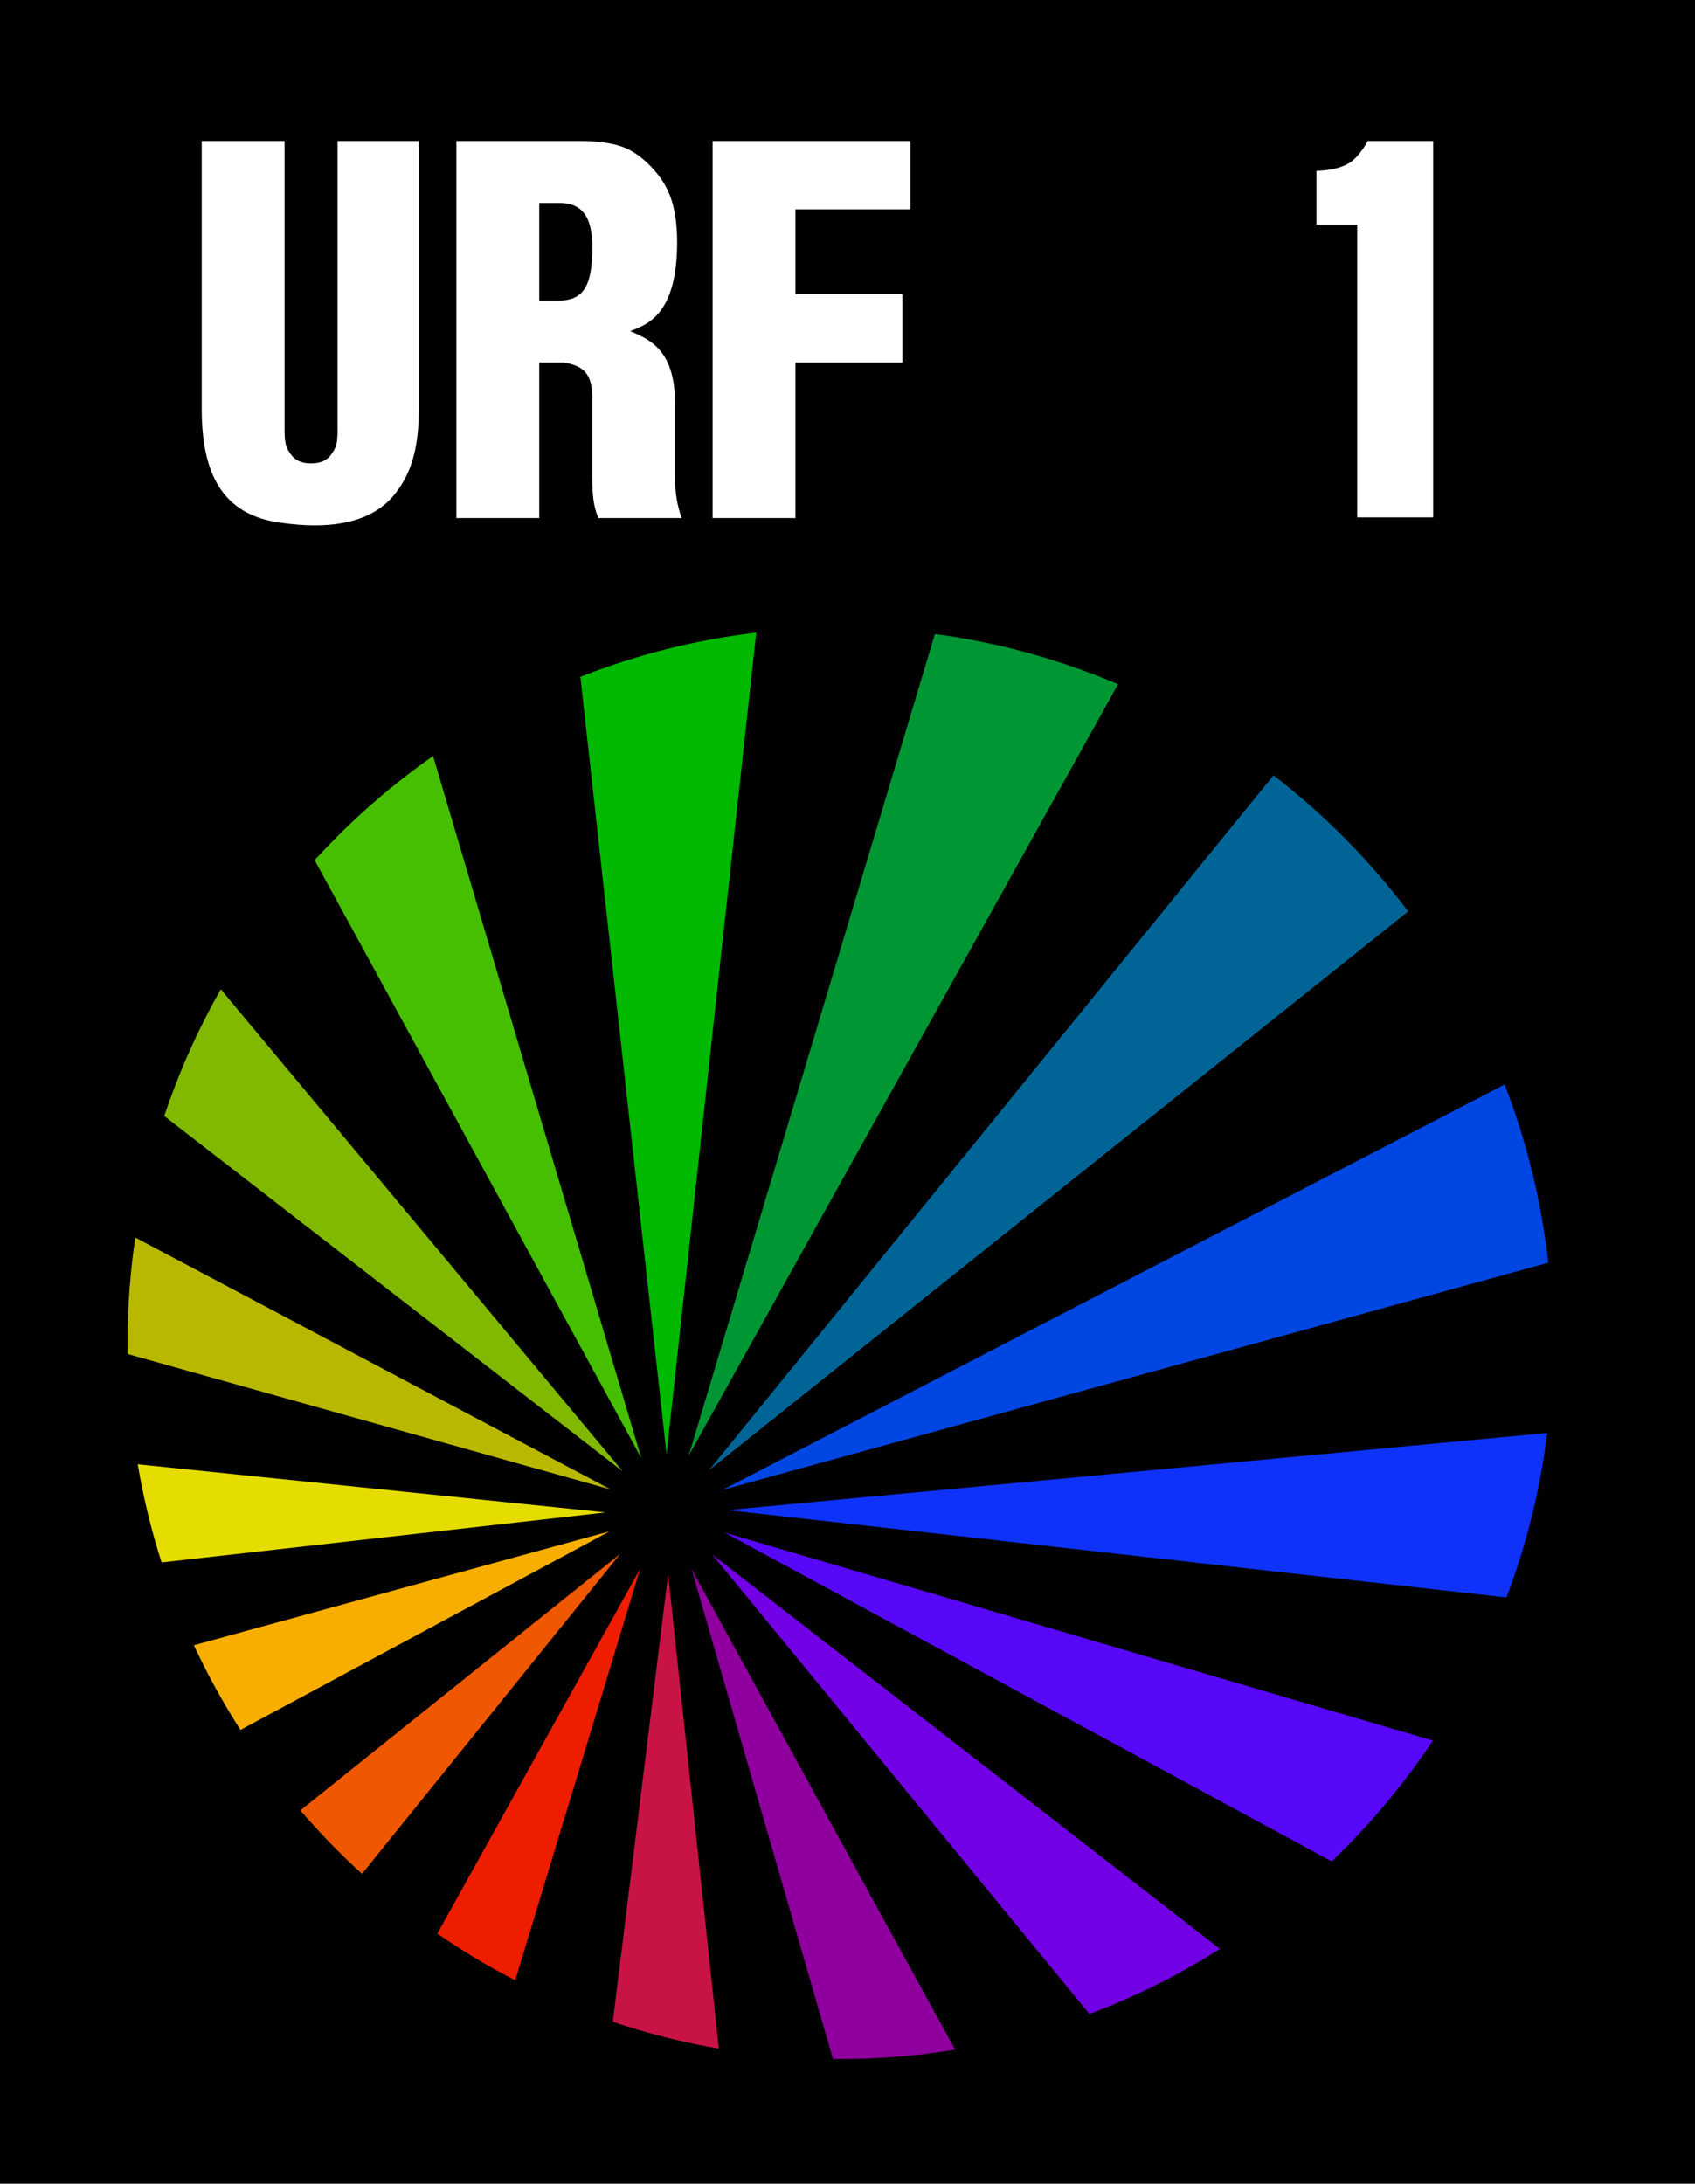
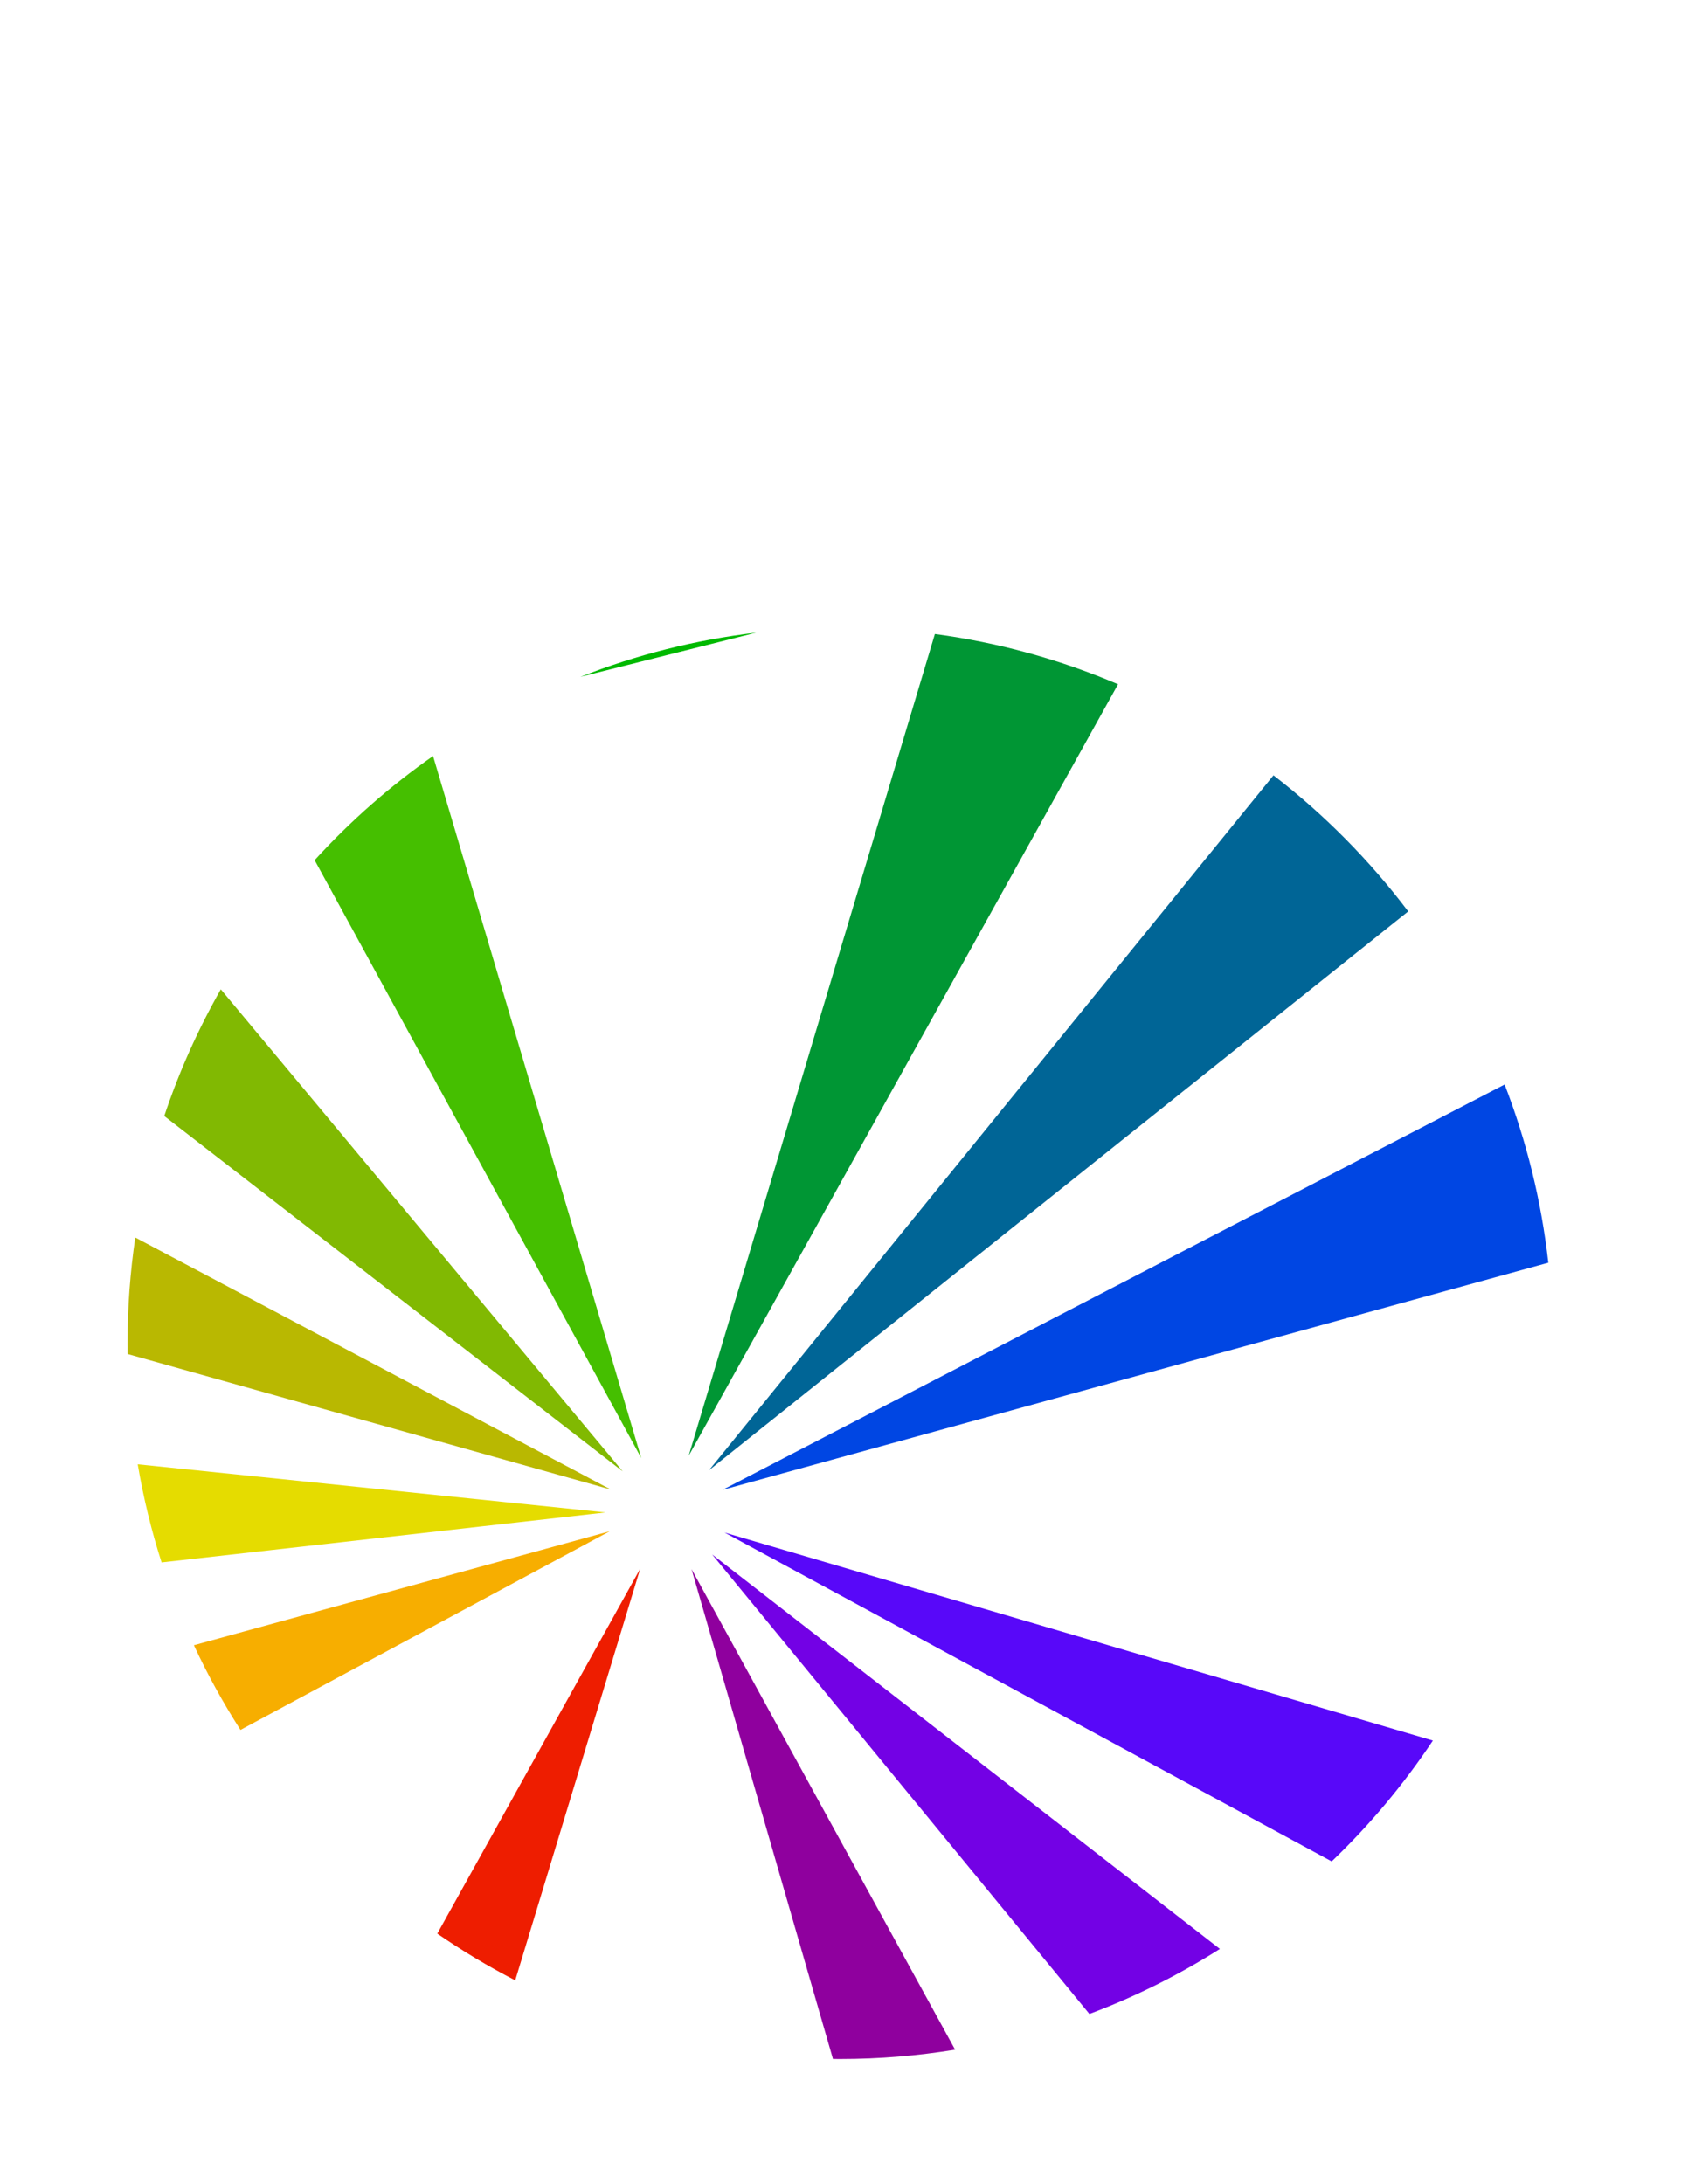
<svg xmlns="http://www.w3.org/2000/svg" xmlns:ns1="http://sodipodi.sourceforge.net/DTD/sodipodi-0.dtd" xmlns:ns2="http://www.inkscape.org/namespaces/inkscape" width="700.686" height="902.347" id="svg3502" ns1:version="0.32" ns2:version="0.91 r13725" version="1.0" ns1:docname="A.svg" ns2:output_extension="org.inkscape.output.svg.inkscape">
  <defs id="defs3504" />
  <ns1:namedview id="base" pagecolor="#ffffff" bordercolor="#666666" borderopacity="1.0" ns2:pageopacity="0.0" ns2:pageshadow="2" ns2:zoom="0.3122768" ns2:cx="-46.929184" ns2:cy="187.13953" ns2:document-units="px" ns2:current-layer="layer1" showgrid="false" ns2:window-width="1366" ns2:window-height="705" ns2:window-x="-8" ns2:window-y="-8" ns2:object-nodes="true" ns2:snap-smooth-nodes="true" ns2:snap-intersection-paths="true" ns2:snap-global="true" showguides="false" ns2:window-maximized="1" />
  <g ns2:label="Ebene 1" ns2:groupmode="layer" id="layer1" transform="translate(-21.086,-64.046)">
-     <rect style="opacity:1;fill:#000000;fill-opacity:1;stroke:none;stroke-width:1;stroke-linecap:butt;stroke-linejoin:miter;stroke-miterlimit:4;stroke-dasharray:none;stroke-dashoffset:0;stroke-opacity:1" id="rect3473" width="700.686" height="902.347" x="21.086" y="64.046" />
    <path ns2:connector-curvature="0" style="fill:#ffffff;fill-rule:evenodd;stroke:none;stroke-width:1px;stroke-linecap:butt;stroke-linejoin:miter;stroke-opacity:1" d="m 582.127,277.836 31.397,0 0,-155.555 -27.055,0 c 0,0 -2.981,6.039 -7.394,8.964 -5.197,3.444 -13.787,3.384 -13.787,3.384 l 0,22.188 16.84,0 0,121.019 z" id="path2415" ns1:nodetypes="ccccscccc" />
    <g id="g4351" style="stroke:none">
      <path id="path2519" d="M 407.553,326.039 305.785,665.586 483.266,346.794 c -23.802,-10.138 -49.201,-17.215 -75.713,-20.756 z" style="opacity:1;fill:#009634;fill-opacity:1;stroke:none;stroke-width:1;stroke-linecap:butt;stroke-linejoin:miter;stroke-miterlimit:4;stroke-dasharray:none;stroke-dashoffset:0;stroke-opacity:1" ns2:connector-curvature="0" />
      <path id="path3323" d="M 547.523,384.431 314.163,671.597 603.214,440.666 c -15.982,-21.149 -34.715,-40.077 -55.691,-56.235 z" style="fill:#006596;fill-opacity:1;fill-rule:evenodd;stroke:none;stroke-width:1px;stroke-linecap:butt;stroke-linejoin:miter;stroke-opacity:1" ns2:connector-curvature="0" />
      <path id="path3321" d="M 643.071,512.191 319.755,679.703 661.125,585.831 c -2.874,-25.683 -9.049,-50.374 -18.054,-73.64 z" style="fill:#0046e3;fill-opacity:1;fill-rule:evenodd;stroke:none;stroke-width:1px;stroke-linecap:butt;stroke-linejoin:miter;stroke-opacity:1" ns2:connector-curvature="0" />
-       <path id="path3319" d="m 660.685,656.182 -338.877,31.877 322.038,36.087 c 8.168,-21.565 13.895,-44.33 16.839,-67.964 z" style="fill:#0f32fb;fill-opacity:1;fill-rule:evenodd;stroke:none;stroke-width:1px;stroke-linecap:butt;stroke-linejoin:miter;stroke-opacity:1" ns2:connector-curvature="0" />
      <path id="path3317" d="m 320.572,697.317 251.016,135.907 c 15.695,-15.019 29.727,-31.774 41.826,-49.931 l -292.842,-85.976 z" style="fill:#5808f9;fill-opacity:1;fill-rule:evenodd;stroke:none;stroke-width:1px;stroke-linecap:butt;stroke-linejoin:miter;stroke-opacity:1" ns2:connector-curvature="0" />
      <path id="path3315" d="m 315.482,706.386 155.951,189.88 c 18.984,-7.123 37.032,-16.161 53.931,-26.871 L 315.482,706.386 Z" style="fill:#7301e5;fill-opacity:1;fill-rule:evenodd;stroke:none;stroke-width:1px;stroke-linecap:butt;stroke-linejoin:miter;stroke-opacity:1" ns2:connector-curvature="0" />
      <path id="path3313" d="m 306.958,712.438 58.455,202.426 c 0.989,0.01 1.983,0.021 2.974,0.021 16.18,0 32.049,-1.331 47.522,-3.854 L 306.958,712.438 Z" style="fill:#8f009e;fill-opacity:1;fill-rule:evenodd;stroke:none;stroke-width:1px;stroke-linecap:butt;stroke-linejoin:miter;stroke-opacity:1" ns2:connector-curvature="0" />
-       <path id="path3310" d="m 297.282,714.554 -22.871,184.938 c 14.165,4.789 28.802,8.509 43.836,11.1 L 297.282,714.554 Z" style="fill:#c81444;fill-opacity:1;fill-rule:evenodd;stroke:none;stroke-width:1px;stroke-linecap:butt;stroke-linejoin:miter;stroke-opacity:1" ns2:connector-curvature="0" />
      <path id="path3308" d="m 285.741,712.271 -83.882,150.798 c 10.285,7.092 21.044,13.552 32.212,19.311 l 51.669,-170.109 z" style="fill:#ee1d00;fill-opacity:1;fill-rule:evenodd;stroke:none;stroke-width:1px;stroke-linecap:butt;stroke-linejoin:miter;stroke-opacity:1" ns2:connector-curvature="0" />
-       <path id="path3306" d="M 277.51,706.113 145.248,812.154 c 7.95,9.254 16.47,17.999 25.489,26.201 l 106.774,-132.242 z" style="fill:#ef5800;fill-opacity:1;fill-rule:evenodd;stroke:none;stroke-width:1px;stroke-linecap:butt;stroke-linejoin:miter;stroke-opacity:1" ns2:connector-curvature="0" />
      <path id="path3304" d="m 273.154,696.793 -171.91,47.104 c 5.637,12.135 12.086,23.825 19.248,34.998 l 152.662,-82.101 z" style="fill:#f7ae00;fill-opacity:1;fill-rule:evenodd;stroke:none;stroke-width:1px;stroke-linecap:butt;stroke-linejoin:miter;stroke-opacity:1" ns2:connector-curvature="0" />
      <path id="path3302" d="m 78.017,669.126 c 2.354,13.869 5.656,27.407 9.865,40.548 L 271.436,689.023 78.017,669.126 Z" style="fill:#e5dc00;fill-opacity:1;fill-rule:evenodd;stroke:none;stroke-width:1px;stroke-linecap:butt;stroke-linejoin:miter;stroke-opacity:1" ns2:connector-curvature="0" />
      <path id="path3300" d="m 77.011,575.421 c -2.111,14.275 -3.204,28.87 -3.204,43.732 0,1.464 -2.01e-4,2.939 0.021,4.398 L 273.573,679.556 77.011,575.421 Z" style="fill:#b9b801;fill-opacity:1;fill-rule:evenodd;stroke:none;stroke-width:1px;stroke-linecap:butt;stroke-linejoin:miter;stroke-opacity:1" ns2:connector-curvature="0" />
      <path id="path3298" d="M 112.365,472.857 C 102.969,489.383 95.107,506.898 88.991,525.218 L 278.516,672.058 112.365,472.857 Z" style="fill:#81b902;fill-opacity:1;fill-rule:evenodd;stroke:none;stroke-width:1px;stroke-linecap:butt;stroke-linejoin:miter;stroke-opacity:1" ns2:connector-curvature="0" />
      <path id="path3296" d="m 200.1,376.451 c -17.861,12.508 -34.275,26.965 -48.947,43.04 L 286.181,666.55 200.1,376.451 Z" style="fill:#45bf00;fill-opacity:1;fill-rule:evenodd;stroke:none;stroke-width:1px;stroke-linecap:butt;stroke-linejoin:miter;stroke-opacity:1" ns2:connector-curvature="0" />
-       <path id="path3294" d="m 333.704,325.473 c -25.352,2.99 -49.73,9.225 -72.697,18.263 l 35.626,321.284 37.071,-339.548 z" style="fill:#00b900;fill-opacity:1;fill-rule:evenodd;stroke:none;stroke-width:1px;stroke-linecap:butt;stroke-linejoin:miter;stroke-opacity:1" ns2:connector-curvature="0" />
+       <path id="path3294" d="m 333.704,325.473 c -25.352,2.99 -49.73,9.225 -72.697,18.263 z" style="fill:#00b900;fill-opacity:1;fill-rule:evenodd;stroke:none;stroke-width:1px;stroke-linecap:butt;stroke-linejoin:miter;stroke-opacity:1" ns2:connector-curvature="0" />
    </g>
    <g id="g4315" transform="translate(467.847,3.1e-4)" style="fill:#ffffff;fill-opacity:1;stroke:none">
      <path ns1:nodetypes="csssssccssssscc" ns2:connector-curvature="0" id="path4221" d="m -363.37,122.28 0,110.843 c 0,29.87 10.866,43.954 32.611,46.95 5.491,0.756 10.136,1.082 13.922,1.082 15.145,-10e-6 26.139,-4.185 32.979,-12.555 6.84,-8.369 10.258,-18.737 10.258,-35.909 l 0,-110.411 -33.611,0 0,119.593 c 0,6.205 -0.925,7.499 -2.639,9.984 -1.67,2.422 -4.398,3.68 -8.322,3.68 -3.789,0 -6.595,-1.203 -8.32,-3.68 -1.793,-2.574 -2.639,-3.924 -2.639,-9.984 l 0,-119.593 z" style="font-style:normal;font-variant:normal;font-weight:100;font-stretch:normal;font-size:medium;line-height:125%;font-family:Harvest;-inkscape-font-specification:'Harvest Thin';letter-spacing:0px;word-spacing:0px;fill:#ffffff;fill-opacity:1;stroke:none;stroke-width:1px;stroke-linecap:butt;stroke-linejoin:miter;stroke-opacity:1" />
      <path ns1:nodetypes="cccccssccsscsssssccssscc" ns2:connector-curvature="0" id="path4223" d="m -258.084,122.28 0,155.844 34.238,0 0,-64.285 10.021,0 c 8.395,1.264 11.898,4.834 11.898,14.502 l 0,32.684 c 0,7.129 0.423,12.134 2.506,17.1 l 34.447,0 c -1.947,-5.399 -2.715,-10.638 -2.715,-16.232 0,0 0,-20.491 0,-30.736 0,-22.817 -10.547,-26.7 -18.553,-30.303 7.605,-2.802 19.389,-7.367 19.389,-36.797 0,-6.926 -0.829,-12.678 -2.297,-17.316 -1.455,-4.598 -3.89,-8.745 -7.307,-12.555 -3.961,-4.417 -8.074,-7.575 -12.527,-9.307 -4.454,-1.732 -10.647,-2.598 -18.58,-2.598 z m 34.238,25.619 8.369,0 c 10.961,0 13.858,7.959 13.551,20.16 -0.307,12.202 -2.567,20.16 -13.551,20.16 l -8.369,0 z" style="font-style:normal;font-variant:normal;font-weight:100;font-stretch:normal;font-size:medium;line-height:125%;font-family:Harvest;-inkscape-font-specification:'Harvest Thin';letter-spacing:0px;word-spacing:0px;fill:#ffffff;fill-opacity:1;stroke:none;stroke-width:1px;stroke-linecap:butt;stroke-linejoin:miter;stroke-opacity:1" />
      <path d="m -152.172,278.124 0,-155.844 81.764,0 0,28.267 -47.526,0 0,35.024 44.186,0 0,28.267 -44.186,0 0,64.286 z" style="font-style:normal;font-variant:normal;font-weight:100;font-stretch:normal;font-size:medium;line-height:125%;font-family:Harvest;-inkscape-font-specification:'Harvest Thin';letter-spacing:0px;word-spacing:0px;fill:#ffffff;fill-opacity:1;stroke:none;stroke-width:1px;stroke-linecap:butt;stroke-linejoin:miter;stroke-opacity:1" id="path4225" ns2:connector-curvature="0" ns1:nodetypes="ccccccccccc" />
    </g>
  </g>
</svg>